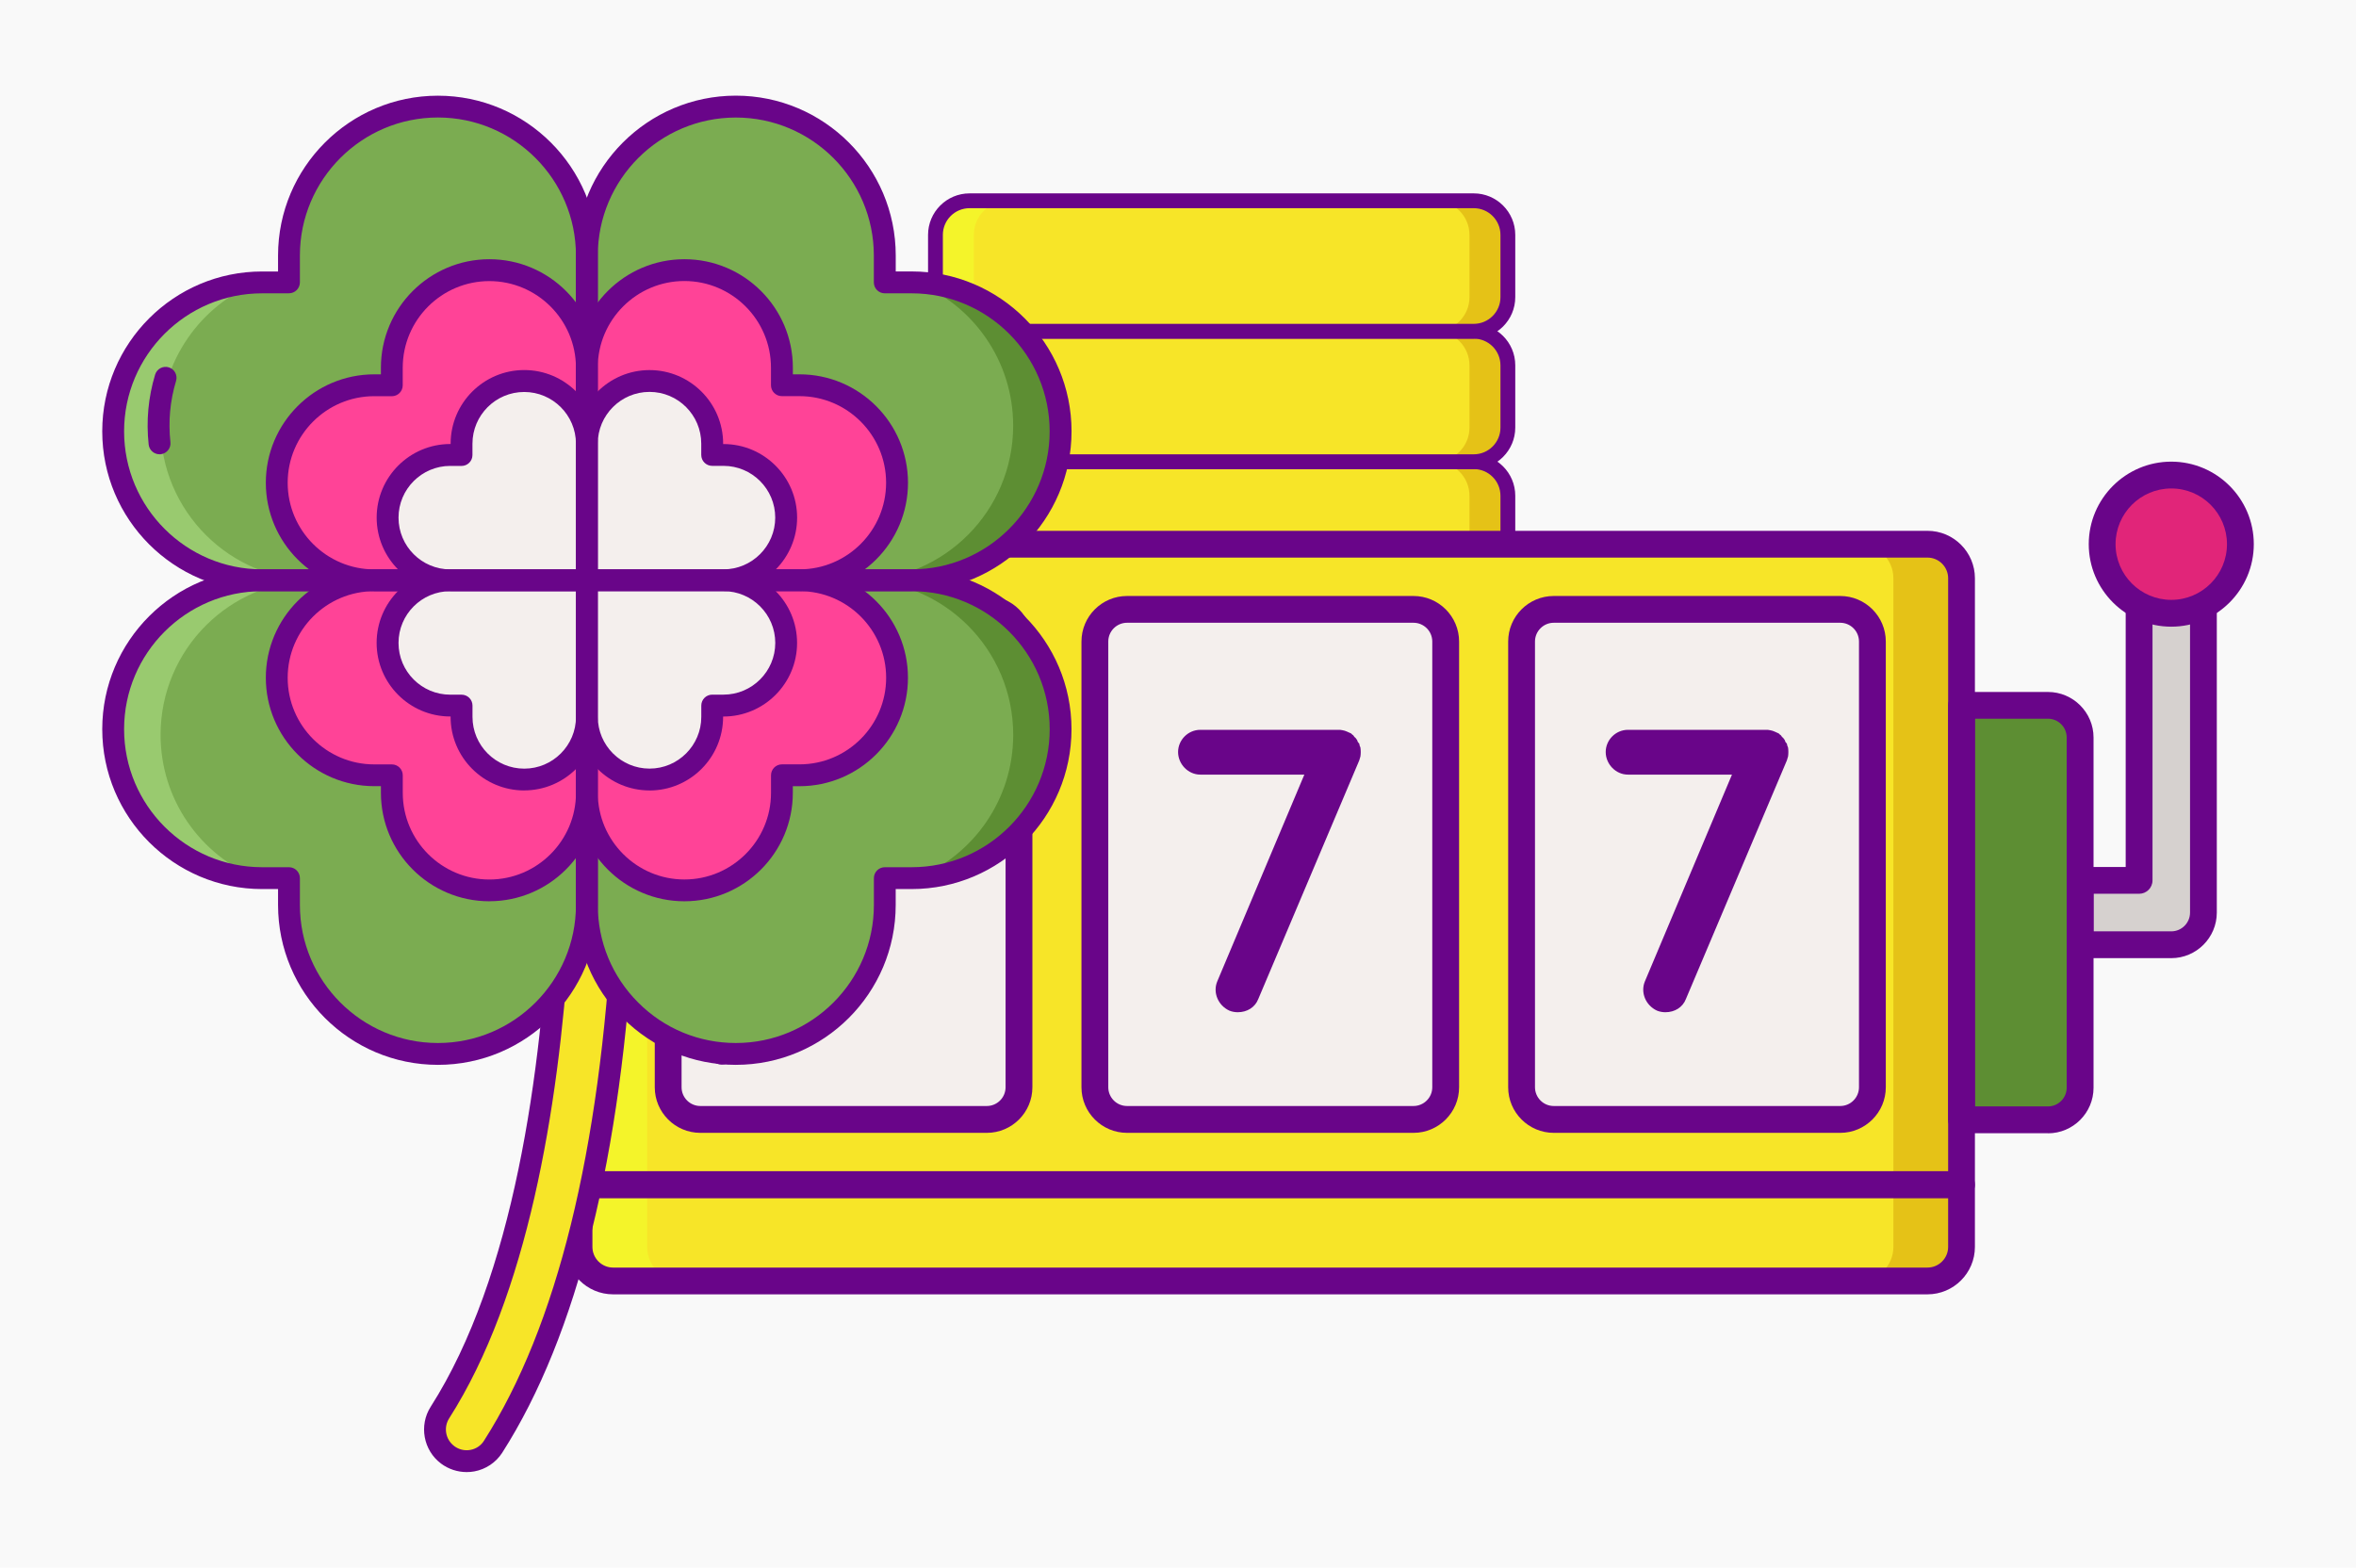
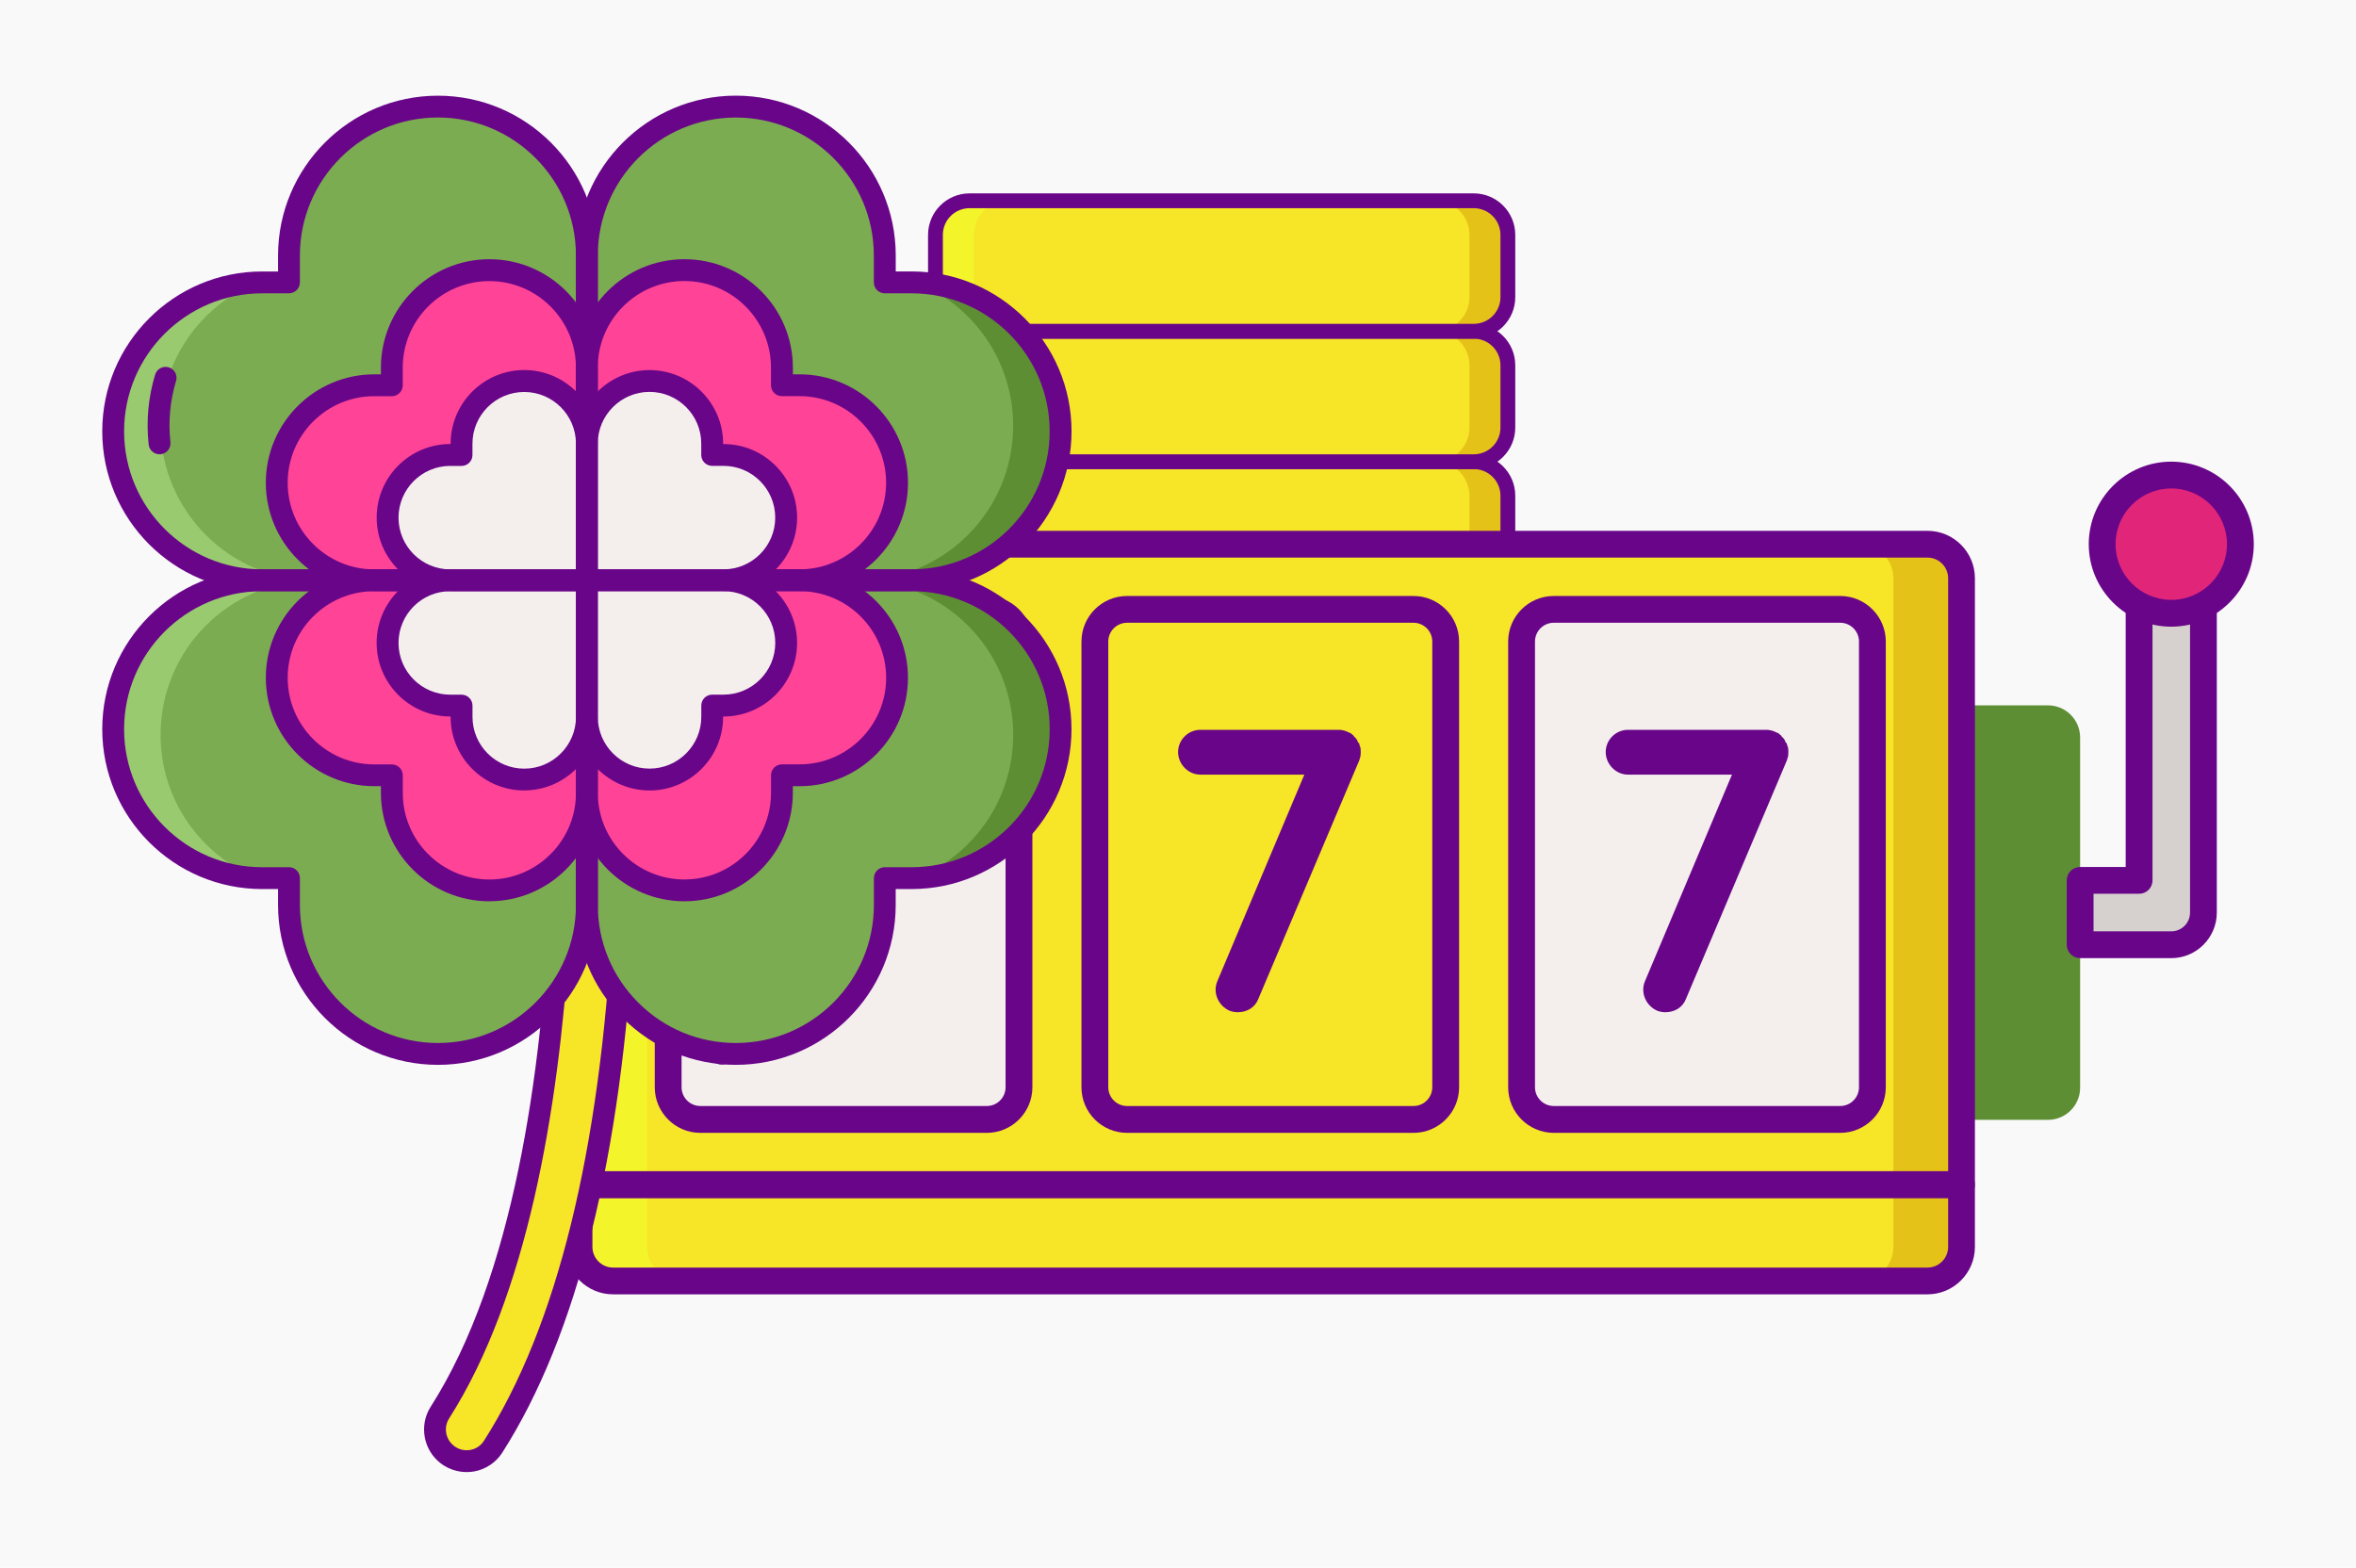
<svg xmlns="http://www.w3.org/2000/svg" id="Layer_1" data-name="Layer 1" viewBox="0 0 565 376">
  <defs>
    <style>
      .cls-1 {
        fill: #99ca6f;
      }

      .cls-2 {
        fill: #690589;
      }

      .cls-3 {
        fill: #e5c217;
      }

      .cls-4 {
        fill: #e12579;
      }

      .cls-5 {
        fill: #f4efed;
      }

      .cls-6 {
        fill: #f9f9f9;
      }

      .cls-7 {
        fill: #f4f42a;
      }

      .cls-8 {
        fill: #ff4397;
      }

      .cls-9 {
        fill: #d6d1cf;
      }

      .cls-10 {
        fill: #5d8e33;
      }

      .cls-11 {
        fill: #f7e528;
      }

      .cls-12 {
        fill: #7bac51;
      }
    </style>
  </defs>
  <rect class="cls-6" width="565" height="376" />
  <g>
    <g>
      <path class="cls-11" d="M232.51,142.01h120.92c4.51,0,8.17,3.66,8.17,8.17v14.94c0,4.51-3.66,8.17-8.17,8.17h-120.92c-4.51,0-8.17-3.66-8.17-8.17v-14.94c0-4.51,3.66-8.17,8.17-8.17h0Z" />
      <path class="cls-3" d="M353.43,142.01h-9.2c4.51,0,8.17,3.66,8.17,8.17v14.94c0,4.51-3.66,8.17-8.17,8.17h9.2c4.51,0,8.17-3.66,8.17-8.17v-14.94c0-4.51-3.66-8.17-8.17-8.17Z" />
      <path class="cls-7" d="M232.51,173.29h9.2c-4.51,0-8.17-3.66-8.17-8.17v-14.94c0-4.51,3.66-8.17,8.17-8.17h-9.2c-4.51,0-8.17,3.66-8.17,8.17v14.94c0,4.51,3.66,8.17,8.17,8.17Z" />
      <path class="cls-2" d="M353.43,175.07h-120.92c-5.48,0-9.95-4.46-9.95-9.94v-14.94c0-5.48,4.46-9.95,9.95-9.95h120.92c5.48,0,9.95,4.46,9.95,9.95v14.94c0,5.48-4.46,9.94-9.95,9.94ZM232.51,143.78c-3.53,0-6.4,2.87-6.4,6.4v14.94c0,3.53,2.87,6.4,6.4,6.4h120.92c3.53,0,6.4-2.87,6.4-6.4v-14.94c0-3.53-2.87-6.4-6.4-6.4h-120.92Z" />
      <path class="cls-11" d="M232.51,110.73h120.92c4.51,0,8.17,3.66,8.17,8.17v14.94c0,4.51-3.66,8.17-8.17,8.17h-120.92c-4.51,0-8.17-3.66-8.17-8.17v-14.94c0-4.51,3.66-8.17,8.17-8.17h0Z" />
      <path class="cls-3" d="M353.43,110.73h-9.2c4.51,0,8.17,3.66,8.17,8.17v14.94c0,4.51-3.66,8.17-8.17,8.17h9.2c4.51,0,8.17-3.66,8.17-8.17v-14.94c0-4.51-3.66-8.17-8.17-8.17Z" />
      <path class="cls-7" d="M232.51,142.01h9.2c-4.51,0-8.17-3.66-8.17-8.17v-14.94c0-4.51,3.66-8.17,8.17-8.17h-9.2c-4.51,0-8.17,3.66-8.17,8.17v14.94c0,4.51,3.66,8.17,8.17,8.17Z" />
      <path class="cls-2" d="M353.43,143.78h-120.92c-5.48,0-9.95-4.46-9.95-9.95v-14.94c0-5.48,4.46-9.95,9.95-9.95h120.92c5.48,0,9.95,4.46,9.95,9.95v14.94c0,5.48-4.46,9.95-9.95,9.95ZM232.51,112.5c-3.53,0-6.4,2.87-6.4,6.4v14.94c0,3.53,2.87,6.4,6.4,6.4h120.92c3.53,0,6.4-2.87,6.4-6.4v-14.94c0-3.53-2.87-6.4-6.4-6.4h-120.92Z" />
      <path class="cls-11" d="M232.51,79.45h120.92c4.51,0,8.17,3.66,8.17,8.17v14.94c0,4.51-3.66,8.17-8.17,8.17h-120.92c-4.51,0-8.17-3.66-8.17-8.17v-14.94c0-4.51,3.66-8.17,8.17-8.17h0Z" />
      <path class="cls-3" d="M353.43,79.45h-9.2c4.51,0,8.17,3.66,8.17,8.17v14.94c0,4.51-3.66,8.17-8.17,8.17h9.2c4.51,0,8.17-3.66,8.17-8.17v-14.94c0-4.51-3.66-8.17-8.17-8.17Z" />
      <path class="cls-7" d="M232.51,110.73h9.2c-4.51,0-8.17-3.66-8.17-8.17v-14.94c0-4.51,3.66-8.17,8.17-8.17h-9.2c-4.51,0-8.17,3.66-8.17,8.17v14.94c0,4.52,3.66,8.17,8.17,8.17Z" />
      <path class="cls-2" d="M353.43,112.5h-120.92c-5.48,0-9.95-4.46-9.95-9.95v-14.94c0-5.48,4.46-9.95,9.95-9.95h120.92c5.48,0,9.95,4.46,9.95,9.95v14.94c0,5.48-4.46,9.95-9.95,9.95ZM232.51,81.22c-3.53,0-6.4,2.87-6.4,6.4v14.94c0,3.53,2.87,6.4,6.4,6.4h120.92c3.53,0,6.4-2.87,6.4-6.4v-14.94c0-3.53-2.87-6.4-6.4-6.4h-120.92Z" />
      <path class="cls-11" d="M232.51,48.16h120.92c4.51,0,8.17,3.66,8.17,8.17v14.94c0,4.51-3.66,8.17-8.17,8.17h-120.92c-4.51,0-8.17-3.66-8.17-8.17v-14.94c0-4.51,3.66-8.17,8.17-8.17h0Z" />
      <path class="cls-3" d="M353.43,48.16h-9.2c4.51,0,8.17,3.66,8.17,8.17v14.94c0,4.51-3.66,8.17-8.17,8.17h9.2c4.51,0,8.17-3.66,8.17-8.17v-14.94c0-4.51-3.66-8.17-8.17-8.17Z" />
      <path class="cls-7" d="M232.51,79.45h9.2c-4.51,0-8.17-3.66-8.17-8.17v-14.94c0-4.51,3.66-8.17,8.17-8.17h-9.2c-4.51,0-8.17,3.66-8.17,8.17v14.94c0,4.51,3.66,8.17,8.17,8.17Z" />
      <path class="cls-2" d="M353.43,81.22h-120.92c-5.48,0-9.95-4.46-9.95-9.95v-14.94c0-5.48,4.46-9.95,9.95-9.95h120.92c5.48,0,9.95,4.46,9.95,9.95v14.94c0,5.48-4.46,9.95-9.95,9.95ZM232.51,49.93c-3.53,0-6.4,2.87-6.4,6.4v14.94c0,3.53,2.87,6.4,6.4,6.4h120.92c3.53,0,6.4-2.87,6.4-6.4v-14.94c0-3.53-2.87-6.4-6.4-6.4h-120.92Z" />
    </g>
    <g>
      <path class="cls-11" d="M462.23,130.52H147.03c-4.51,0-8.17,3.66-8.17,8.17v160.36c0,4.51,3.66,8.17,8.17,8.17h315.2c4.51,0,8.17-3.66,8.17-8.17v-160.36c0-4.51-3.66-8.17-8.17-8.17h0Z" />
      <path class="cls-3" d="M462.23,130.52h-16.34c4.51,0,8.17,3.66,8.17,8.17v160.36c0,4.51-3.66,8.17-8.17,8.17h16.34c4.51,0,8.17-3.66,8.17-8.17v-160.36c0-4.51-3.66-8.17-8.17-8.17Z" />
      <path class="cls-7" d="M147.03,130.52h16.34c-4.51,0-8.17,3.66-8.17,8.17v160.36c0,4.51,3.66,8.17,8.17,8.17h-16.34c-4.51,0-8.17-3.66-8.17-8.17v-160.36c0-4.51,3.66-8.17,8.17-8.17Z" />
      <path class="cls-5" d="M236.65,268.48h-68.7c-4.26,0-7.71-3.45-7.71-7.71v-106.9c0-4.26,3.45-7.71,7.71-7.71h68.7c4.26,0,7.71,3.45,7.71,7.71v106.9c0,4.26-3.45,7.71-7.71,7.71Z" />
-       <path class="cls-5" d="M338.98,268.48h-68.7c-4.26,0-7.71-3.45-7.71-7.71v-106.9c0-4.26,3.45-7.71,7.71-7.71h68.7c4.26,0,7.71,3.45,7.71,7.71v106.9c0,4.26-3.45,7.71-7.71,7.71Z" />
      <path class="cls-5" d="M441.31,268.48h-68.7c-4.26,0-7.71-3.45-7.71-7.71v-106.9c0-4.26,3.45-7.71,7.71-7.71h68.7c4.26,0,7.71,3.45,7.71,7.71v106.9c0,4.26-3.45,7.71-7.71,7.71h0Z" />
      <path class="cls-9" d="M520.7,226.58h-21.86v-15.43h14.14v-80.64h15.43v88.35c0,4.26-3.45,7.71-7.71,7.71Z" />
      <path class="cls-10" d="M491.13,268.58h-20.73v-99.41h20.73c4.26,0,7.71,3.45,7.71,7.71v83.99c0,4.26-3.45,7.71-7.71,7.71Z" />
      <g>
        <path class="cls-2" d="M470.4,287.33H138.86c-1.78,0-3.21-1.44-3.21-3.21v-145.43c0-6.28,5.11-11.38,11.38-11.38h315.2c6.28,0,11.38,5.11,11.38,11.38v145.43c0,1.78-1.44,3.21-3.21,3.21h0ZM142.07,280.9h325.12v-142.21c0-2.73-2.22-4.96-4.96-4.96H147.03c-2.73,0-4.96,2.23-4.96,4.96v142.21Z" />
        <path class="cls-2" d="M173.09,255.33c-1.77,0-3.21-1.44-3.21-3.21v-19.28c0-1.78,1.44-3.21,3.21-3.21s3.21,1.44,3.21,3.21v19.28c0,1.77-1.44,3.21-3.21,3.21Z" />
-         <path class="cls-2" d="M491.13,271.79h-20.73c-1.77,0-3.21-1.44-3.21-3.21v-99.41c0-1.77,1.44-3.21,3.21-3.21h20.73c6.02,0,10.93,4.9,10.93,10.93v83.99c0,6.02-4.9,10.93-10.93,10.93ZM473.61,265.36h17.51c2.48,0,4.5-2.02,4.5-4.5v-83.99c0-2.48-2.02-4.5-4.5-4.5h-17.51v92.99Z" />
        <path class="cls-2" d="M520.7,229.79h-21.86c-1.77,0-3.21-1.44-3.21-3.21v-15.43c0-1.77,1.44-3.21,3.21-3.21h10.93v-77.42c0-1.77,1.44-3.21,3.21-3.21h15.43c1.78,0,3.21,1.44,3.21,3.21v88.35c0,6.02-4.9,10.93-10.93,10.93ZM502.05,223.37h18.65c2.48,0,4.5-2.02,4.5-4.5v-85.14h-9v77.42c0,1.78-1.44,3.21-3.21,3.21h-10.93v9Z" />
        <path class="cls-2" d="M236.65,271.7h-68.7c-6.02,0-10.93-4.9-10.93-10.93v-106.9c0-6.03,4.9-10.93,10.93-10.93h68.7c6.02,0,10.93,4.9,10.93,10.93v106.9c0,6.02-4.9,10.93-10.93,10.93ZM167.95,149.36c-2.48,0-4.5,2.02-4.5,4.5v106.9c0,2.48,2.02,4.5,4.5,4.5h68.7c2.48,0,4.5-2.02,4.5-4.5v-106.9c0-2.48-2.02-4.5-4.5-4.5h-68.7Z" />
        <path class="cls-2" d="M338.98,271.7h-68.7c-6.03,0-10.93-4.9-10.93-10.93v-106.9c0-6.03,4.9-10.93,10.93-10.93h68.7c6.02,0,10.93,4.9,10.93,10.93v106.9c0,6.02-4.9,10.93-10.93,10.93h0ZM270.28,149.36c-2.48,0-4.5,2.02-4.5,4.5v106.9c0,2.48,2.02,4.5,4.5,4.5h68.7c2.48,0,4.5-2.02,4.5-4.5v-106.9c0-2.48-2.02-4.5-4.5-4.5h-68.7Z" />
        <path class="cls-2" d="M441.31,271.7h-68.7c-6.02,0-10.93-4.9-10.93-10.93v-106.9c0-6.03,4.9-10.93,10.93-10.93h68.7c6.03,0,10.93,4.9,10.93,10.93v106.9c0,6.02-4.9,10.93-10.93,10.93h0ZM372.61,149.36c-2.48,0-4.5,2.02-4.5,4.5v106.9c0,2.48,2.02,4.5,4.5,4.5h68.7c2.48,0,4.5-2.02,4.5-4.5v-106.9c0-2.48-2.02-4.5-4.5-4.5h-68.7Z" />
        <path class="cls-2" d="M462.23,310.43H147.03c-6.28,0-11.38-5.11-11.38-11.38v-14.94c0-1.77,1.44-3.21,3.21-3.21h331.54c1.78,0,3.21,1.44,3.21,3.21v14.94c0,6.28-5.11,11.38-11.38,11.38h0ZM142.07,287.33v11.72c0,2.73,2.22,4.96,4.96,4.96h315.2c2.73,0,4.96-2.22,4.96-4.96v-11.72H142.07Z" />
      </g>
      <circle class="cls-4" cx="520.7" cy="130.52" r="16.57" />
      <path class="cls-2" d="M520.7,150.3c-10.91,0-19.79-8.88-19.79-19.79s8.88-19.79,19.79-19.79,19.79,8.88,19.79,19.79-8.88,19.79-19.79,19.79ZM520.7,117.15c-7.37,0-13.36,5.99-13.36,13.36s5.99,13.36,13.36,13.36,13.36-5.99,13.36-13.36-5.99-13.36-13.36-13.36Z" />
      <path class="cls-2" d="M428.5,182.41l-24.19,57.17c-.77,2.03-2.71,3.19-4.93,3.19-.58,0-1.35-.1-2.03-.39-2.71-1.26-3.97-4.35-2.9-6.97l20.9-49.63h-24.96c-2.9,0-5.32-2.51-5.32-5.42s2.42-5.32,5.32-5.32h33.18c.29,0,.58,0,.97.1.68.1,1.35.48,2.03.77l.29.29c.19.1.29.19.39.39.1.19.29.29.39.39.1.19.19.29.29.39.1.1.19.39.19.48.1.19.19.29.39.48,0,.1.1.39.1.48.1.19.1.29.19.48.1.68.1,1.45,0,2.13-.1.39-.19.68-.29.97h0Z" />
      <path class="cls-2" d="M325.95,182.41l-24.19,57.17c-.77,2.03-2.71,3.19-4.93,3.19-.58,0-1.35-.1-2.03-.39-2.71-1.26-3.97-4.35-2.9-6.97l20.9-49.63h-24.96c-2.9,0-5.32-2.51-5.32-5.42s2.42-5.32,5.32-5.32h33.18c.29,0,.58,0,.97.1.68.1,1.35.48,2.03.77.1.1.19.19.29.29.19.1.29.19.39.39s.29.29.39.39c.1.19.19.29.29.39.1.1.19.39.19.48.1.19.19.29.39.48,0,.1.1.39.1.48.1.19.1.29.19.48.1.68.1,1.45,0,2.13-.1.39-.19.68-.29.97h0Z" />
      <path class="cls-2" d="M223.84,182.41l-24.19,57.17c-.77,2.03-2.71,3.19-4.93,3.19-.58,0-1.35-.1-2.03-.39-2.71-1.26-3.97-4.35-2.9-6.97l20.9-49.63h-24.96c-2.9,0-5.32-2.51-5.32-5.42s2.42-5.32,5.32-5.32h33.18c.29,0,.58,0,.97.1.68.1,1.35.48,2.03.77l.29.29c.19.1.29.19.39.39s.29.29.39.39c.1.19.19.29.29.39.1.1.19.39.19.48.1.19.19.29.39.48,0,.1.1.39.1.48.1.19.1.29.19.48.1.68.1,1.45,0,2.13-.1.39-.19.68-.29.97h0Z" />
    </g>
    <g>
      <path class="cls-12" d="M105.02,25.56c-19.73,0-35.72,15.99-35.72,35.72v6.44h-6.44c-19.73,0-35.72,15.99-35.72,35.72,0,19.73,15.99,35.72,35.72,35.72h77.88s0-77.88,0-77.88c0-19.73-15.99-35.72-35.72-35.72h0Z" />
      <path class="cls-11" d="M107.34,348.92c-3.18-2.38-3.98-6.79-1.84-10.14,40.21-62.99,27.83-197.49,27.69-198.88l15.1-1.46c.15,1.52,3.57,37.76,1.19,82.4-2.98,56.01-13.48,98.38-31.22,126.14-2.36,3.7-7.4,4.56-10.91,1.93h0Z" />
      <path class="cls-2" d="M111.92,353.06c-2.2,0-4.37-.71-6.15-2.04h0c-4.25-3.18-5.34-9.17-2.48-13.64,39.66-62.12,27.42-195.88,27.29-197.23-.14-1.44.92-2.72,2.36-2.86l15.09-1.45c.69-.06,1.38.14,1.92.59.54.44.88,1.08.94,1.77.15,1.54,3.58,38.09,1.19,82.79-3,56.41-13.65,99.27-31.63,127.41-1.51,2.36-3.96,4-6.72,4.5-.61.11-1.21.16-1.82.16h0ZM108.92,346.82c1.13.84,2.5,1.17,3.89.92,1.35-.25,2.51-1.02,3.24-2.17,17.49-27.37,27.86-69.38,30.81-124.87,2.03-38.1-.19-70.18-.95-79.4l-9.89.95c1.51,19.21,9.18,139.21-28.31,197.93-1.39,2.17-.86,5.08,1.21,6.63h0Z" />
      <path class="cls-12" d="M218.63,139.17h-77.88s0,77.88,0,77.88c0,19.73,15.99,35.72,35.72,35.72,19.73,0,35.72-15.99,35.72-35.72v-6.44h6.44c19.73,0,35.72-15.99,35.72-35.72,0-19.73-15.99-35.72-35.72-35.72h0Z" />
      <path class="cls-12" d="M254.35,103.45c0-19.73-15.99-35.72-35.72-35.72h-6.44v-6.44c0-19.73-15.99-35.72-35.72-35.72-19.73,0-35.72,15.99-35.72,35.72v77.88s77.88,0,77.88,0c19.73,0,35.72-15.99,35.72-35.72h0Z" />
      <path class="cls-12" d="M27.14,174.89c0,19.73,15.99,35.72,35.72,35.72h6.44v6.44c0,19.73,15.99,35.72,35.72,35.72,19.73,0,35.72-15.99,35.72-35.72v-77.88s-77.89,0-77.89,0c-19.73,0-35.72,15.99-35.72,35.72h0Z" />
      <path class="cls-10" d="M219.85,67.76c13.56,5.51,23.12,18.81,23.12,34.34,0,20.47-16.6,37.07-37.07,37.07h12.72c19.73,0,35.72-15.99,35.72-35.72,0-19.32-15.33-35.04-34.49-35.69Z" />
      <path class="cls-10" d="M218.63,139.17h-12.72c20.47,0,37.07,16.59,37.07,37.07,0,15.54-9.56,28.83-23.12,34.34,19.16-.65,34.49-16.37,34.49-35.69,0-19.73-15.99-35.72-35.72-35.72Z" />
      <path class="cls-1" d="M61.63,67.76c-13.56,5.51-23.12,18.81-23.12,34.34,0,20.47,16.59,37.07,37.07,37.07h-12.72c-19.73,0-35.72-15.99-35.72-35.72,0-19.32,15.33-35.04,34.49-35.69Z" />
      <path class="cls-1" d="M62.86,139.17h12.72c-20.47,0-37.07,16.59-37.07,37.07,0,15.54,9.56,28.83,23.12,34.34-19.16-.65-34.49-16.37-34.49-35.69,0-19.73,15.99-35.72,35.72-35.72Z" />
      <g>
        <path class="cls-2" d="M218.63,141.79h-77.88c-1.45,0-2.62-1.17-2.62-2.62V61.28c0-21.14,17.2-38.34,38.34-38.34,21.14,0,38.34,17.2,38.34,38.34v3.82s3.82,0,3.82,0c21.14,0,38.34,17.2,38.34,38.34,0,21.14-17.2,38.34-38.34,38.34h0ZM143.36,136.55h75.26c18.25,0,33.1-14.85,33.1-33.1,0-18.25-14.85-33.1-33.1-33.1h-6.44c-1.45,0-2.62-1.17-2.62-2.62v-6.44c0-18.25-14.85-33.1-33.1-33.1-18.25,0-33.1,14.85-33.1,33.1v75.26Z" />
        <path class="cls-2" d="M105.02,255.39c-21.14,0-38.34-17.2-38.34-38.34v-3.82s-3.82,0-3.82,0c-21.14,0-38.34-17.2-38.34-38.34,0-21.14,17.2-38.34,38.34-38.34h77.89c1.45,0,2.62,1.17,2.62,2.62v77.88c0,21.14-17.2,38.34-38.34,38.34ZM62.86,141.79c-18.25,0-33.1,14.85-33.1,33.1s14.85,33.1,33.1,33.1h6.44c1.45,0,2.62,1.17,2.62,2.62v6.44c0,18.25,14.85,33.1,33.1,33.1,18.25,0,33.1-14.85,33.1-33.1v-75.26s-75.27,0-75.27,0Z" />
        <path class="cls-2" d="M176.46,255.39c-10.24,0-19.87-3.99-27.11-11.23-7.24-7.24-11.23-16.87-11.23-27.11v-77.88c0-1.45,1.17-2.62,2.62-2.62h77.88c21.14,0,38.34,17.2,38.34,38.34,0,21.14-17.2,38.34-38.34,38.34h-3.82s0,3.82,0,3.82c0,21.14-17.2,38.34-38.34,38.34h0,0ZM143.36,141.79v75.26c0,8.84,3.44,17.16,9.7,23.41,6.25,6.25,14.56,9.69,23.41,9.69,18.25,0,33.1-14.85,33.1-33.1v-6.44c0-1.45,1.17-2.62,2.62-2.62h6.44c18.25,0,33.1-14.85,33.1-33.1,0-18.25-14.85-33.1-33.1-33.1h-75.26s0,0,0,0Z" />
        <path class="cls-2" d="M140.74,141.79H62.86c-21.14,0-38.34-17.2-38.34-38.34,0-21.14,17.2-38.34,38.34-38.34h3.82s0-3.82,0-3.82c0-21.14,17.2-38.34,38.34-38.34,21.14,0,38.34,17.2,38.34,38.34v77.88c0,1.45-1.17,2.62-2.62,2.62ZM62.86,70.35c-18.25,0-33.1,14.85-33.1,33.1s14.85,33.1,33.1,33.1h75.26s0-75.27,0-75.27c0-18.25-14.85-33.1-33.1-33.1s-33.1,14.85-33.1,33.1v6.44c0,1.45-1.17,2.62-2.62,2.62h-6.44Z" />
        <path class="cls-2" d="M38.25,108.95c-1.32,0-2.46-1-2.6-2.34-.61-5.68-.09-11.32,1.55-16.76.42-1.38,1.88-2.17,3.27-1.75,1.39.42,2.17,1.88,1.75,3.27-1.44,4.76-1.89,9.7-1.35,14.68.16,1.44-.88,2.73-2.32,2.89-.1.01-.19.02-.29.02Z" />
      </g>
-       <path class="cls-8" d="M215.12,115.78c0-12.92-10.47-23.39-23.39-23.39h-4.22v-4.22c0-12.92-10.47-23.39-23.39-23.39s-23.39,10.47-23.39,23.39v50.99s50.99,0,50.99,0c12.92,0,23.39-10.47,23.39-23.39h0Z" />
+       <path class="cls-8" d="M215.12,115.78c0-12.92-10.47-23.39-23.39-23.39h-4.22v-4.22c0-12.92-10.47-23.39-23.39-23.39s-23.39,10.47-23.39,23.39v50.99s50.99,0,50.99,0c12.92,0,23.39-10.47,23.39-23.39h0" />
      <path class="cls-8" d="M66.37,162.55c0,12.92,10.47,23.39,23.39,23.39h4.22v4.22c0,12.92,10.47,23.39,23.39,23.39,12.92,0,23.39-10.47,23.39-23.39v-50.99s-50.99,0-50.99,0c-12.92,0-23.39,10.47-23.39,23.39h0Z" />
      <path class="cls-8" d="M191.73,139.17h-50.99s0,50.99,0,50.99c0,12.92,10.47,23.39,23.39,23.39,12.92,0,23.39-10.47,23.39-23.39v-4.22h4.22c12.92,0,23.39-10.47,23.39-23.39,0-12.92-10.47-23.39-23.39-23.39Z" />
      <path class="cls-8" d="M117.36,64.8c-12.92,0-23.39,10.47-23.39,23.39v4.22h-4.22c-12.92,0-23.39,10.47-23.39,23.39,0,12.92,10.47,23.39,23.39,23.39h50.99s0-50.99,0-50.99c0-12.92-10.47-23.39-23.39-23.39Z" />
      <path class="cls-2" d="M191.73,141.79h-50.99c-1.45,0-2.62-1.17-2.62-2.62v-50.99c0-14.34,11.67-26.01,26.01-26.01,14.34,0,26.01,11.67,26.01,26.01v1.6s1.6,0,1.6,0c14.34,0,26.01,11.67,26.01,26.01s-11.67,26.01-26.01,26.01ZM143.36,136.55h48.37c11.45,0,20.77-9.32,20.77-20.77,0-11.45-9.32-20.77-20.77-20.77h-4.22c-1.45,0-2.62-1.17-2.62-2.62v-4.22c0-11.45-9.32-20.77-20.77-20.77-11.45,0-20.77,9.32-20.77,20.77v48.37s0,0,0,0Z" />
      <path class="cls-2" d="M117.36,216.16c-14.34,0-26.01-11.67-26.01-26.01v-1.6s-1.6,0-1.6,0c-14.34,0-26-11.67-26-26.01s11.67-26.01,26-26.01h50.99c1.45,0,2.62,1.17,2.62,2.62v50.99c0,14.34-11.67,26.01-26.01,26.01h0ZM89.75,141.79c-11.45,0-20.76,9.32-20.76,20.77,0,11.45,9.32,20.77,20.76,20.77h4.22c1.45,0,2.62,1.17,2.62,2.62v4.22c0,11.45,9.32,20.77,20.77,20.77,11.45,0,20.77-9.32,20.77-20.77v-48.37s-48.37,0-48.37,0Z" />
      <path class="cls-2" d="M164.13,216.16c-14.34,0-26.01-11.67-26.01-26.01v-50.99c0-1.45,1.17-2.62,2.62-2.62h50.99c14.34,0,26.01,11.67,26.01,26.01,0,14.34-11.67,26.01-26.01,26.01h-1.6s0,1.6,0,1.6c0,14.34-11.67,26-26.01,26h0ZM143.36,141.79v48.37c0,11.45,9.32,20.77,20.77,20.77s20.77-9.32,20.77-20.77v-4.22c0-1.45,1.17-2.62,2.62-2.62h4.22c11.45,0,20.77-9.32,20.77-20.77s-9.32-20.77-20.77-20.77h-48.37s0,0,0,0Z" />
      <path class="cls-2" d="M140.74,141.79h-50.99c-14.34,0-26-11.67-26-26.01s11.67-26,26-26h1.6s0-1.6,0-1.6c0-14.34,11.67-26.01,26.01-26.01,14.34,0,26.01,11.67,26.01,26.01v50.99c0,1.45-1.17,2.62-2.62,2.62ZM89.75,95.02c-11.45,0-20.76,9.32-20.76,20.77,0,11.45,9.32,20.77,20.76,20.77h48.37s0-48.37,0-48.37c0-11.45-9.32-20.77-20.77-20.77-11.45,0-20.77,9.32-20.77,20.77v4.22c0,1.45-1.17,2.62-2.62,2.62h-4.22Z" />
      <path class="cls-5" d="M188.53,124.14c0-8.3-6.73-15.03-15.03-15.03h-2.71v-2.71c0-8.3-6.73-15.03-15.03-15.03-8.3,0-15.03,6.73-15.03,15.03v32.76s32.76,0,32.76,0c8.3,0,15.02-6.73,15.02-15.03Z" />
      <path class="cls-5" d="M92.95,154.19c0,8.3,6.73,15.03,15.03,15.03h2.71v2.71c0,8.3,6.73,15.03,15.03,15.03,8.3,0,15.03-6.73,15.03-15.03v-32.76s-32.76,0-32.76,0c-8.3,0-15.02,6.73-15.02,15.03h0Z" />
      <path class="cls-5" d="M173.5,139.17h-32.76s0,32.76,0,32.76c0,8.3,6.73,15.03,15.03,15.03,8.3,0,15.03-6.73,15.03-15.03v-2.71h2.71c8.3,0,15.03-6.73,15.03-15.03s-6.73-15.03-15.02-15.03Z" />
      <path class="cls-5" d="M125.72,91.38c-8.3,0-15.03,6.73-15.03,15.03v2.71h-2.71c-8.3,0-15.03,6.73-15.03,15.03,0,8.3,6.73,15.03,15.03,15.03h32.76s0-32.76,0-32.76c0-8.3-6.73-15.03-15.03-15.03Z" />
      <path class="cls-2" d="M173.5,141.79h-32.76c-1.45,0-2.62-1.17-2.62-2.62v-32.76c0-9.73,7.92-17.65,17.65-17.65,9.73,0,17.65,7.92,17.65,17.65v.09s.09,0,.09,0c9.73,0,17.65,7.92,17.65,17.65,0,9.73-7.92,17.65-17.65,17.65h0ZM143.36,136.55h30.14c6.84,0,12.41-5.57,12.41-12.41,0-6.84-5.56-12.41-12.41-12.41h-2.71c-1.45,0-2.62-1.17-2.62-2.62v-2.71c0-6.84-5.56-12.41-12.41-12.41-6.84,0-12.41,5.57-12.41,12.41v30.14Z" />
      <path class="cls-2" d="M125.71,189.58c-9.73,0-17.65-7.92-17.65-17.65v-.09s-.09,0-.09,0c-9.73,0-17.65-7.92-17.65-17.65,0-9.73,7.92-17.65,17.65-17.65h32.76c1.45,0,2.62,1.17,2.62,2.62v32.76c0,9.73-7.92,17.65-17.65,17.65h0ZM107.98,141.79c-6.84,0-12.41,5.56-12.41,12.41s5.56,12.41,12.41,12.41h2.71c1.45,0,2.62,1.17,2.62,2.62v2.71c0,6.84,5.56,12.41,12.41,12.41,6.84,0,12.41-5.57,12.41-12.41v-30.14s-30.14,0-30.14,0Z" />
      <path class="cls-2" d="M155.77,189.58c-9.73,0-17.65-7.92-17.65-17.65v-32.76c0-1.45,1.17-2.62,2.62-2.62h32.76c9.73,0,17.65,7.92,17.65,17.65,0,9.73-7.92,17.65-17.65,17.65h-.09s0,.09,0,.09c0,9.73-7.92,17.65-17.65,17.65ZM143.36,141.79v30.14c0,6.84,5.57,12.41,12.41,12.41,6.84,0,12.41-5.57,12.41-12.41v-2.71c0-1.45,1.17-2.62,2.62-2.62h2.71c6.84,0,12.41-5.57,12.41-12.41s-5.56-12.41-12.41-12.41h-30.14Z" />
      <path class="cls-2" d="M140.74,141.79h-32.76c-9.73,0-17.65-7.92-17.65-17.65s7.92-17.65,17.65-17.65h.09s0-.09,0-.09c0-9.73,7.92-17.65,17.65-17.65,9.73,0,17.65,7.92,17.65,17.65v32.76c0,1.45-1.17,2.62-2.62,2.62ZM107.98,111.74c-6.84,0-12.41,5.57-12.41,12.41s5.56,12.41,12.41,12.41h30.14s0-30.14,0-30.14c0-6.84-5.57-12.41-12.41-12.41-6.84,0-12.41,5.57-12.41,12.41v2.71c0,1.45-1.17,2.62-2.62,2.62h-2.71Z" />
    </g>
  </g>
</svg>